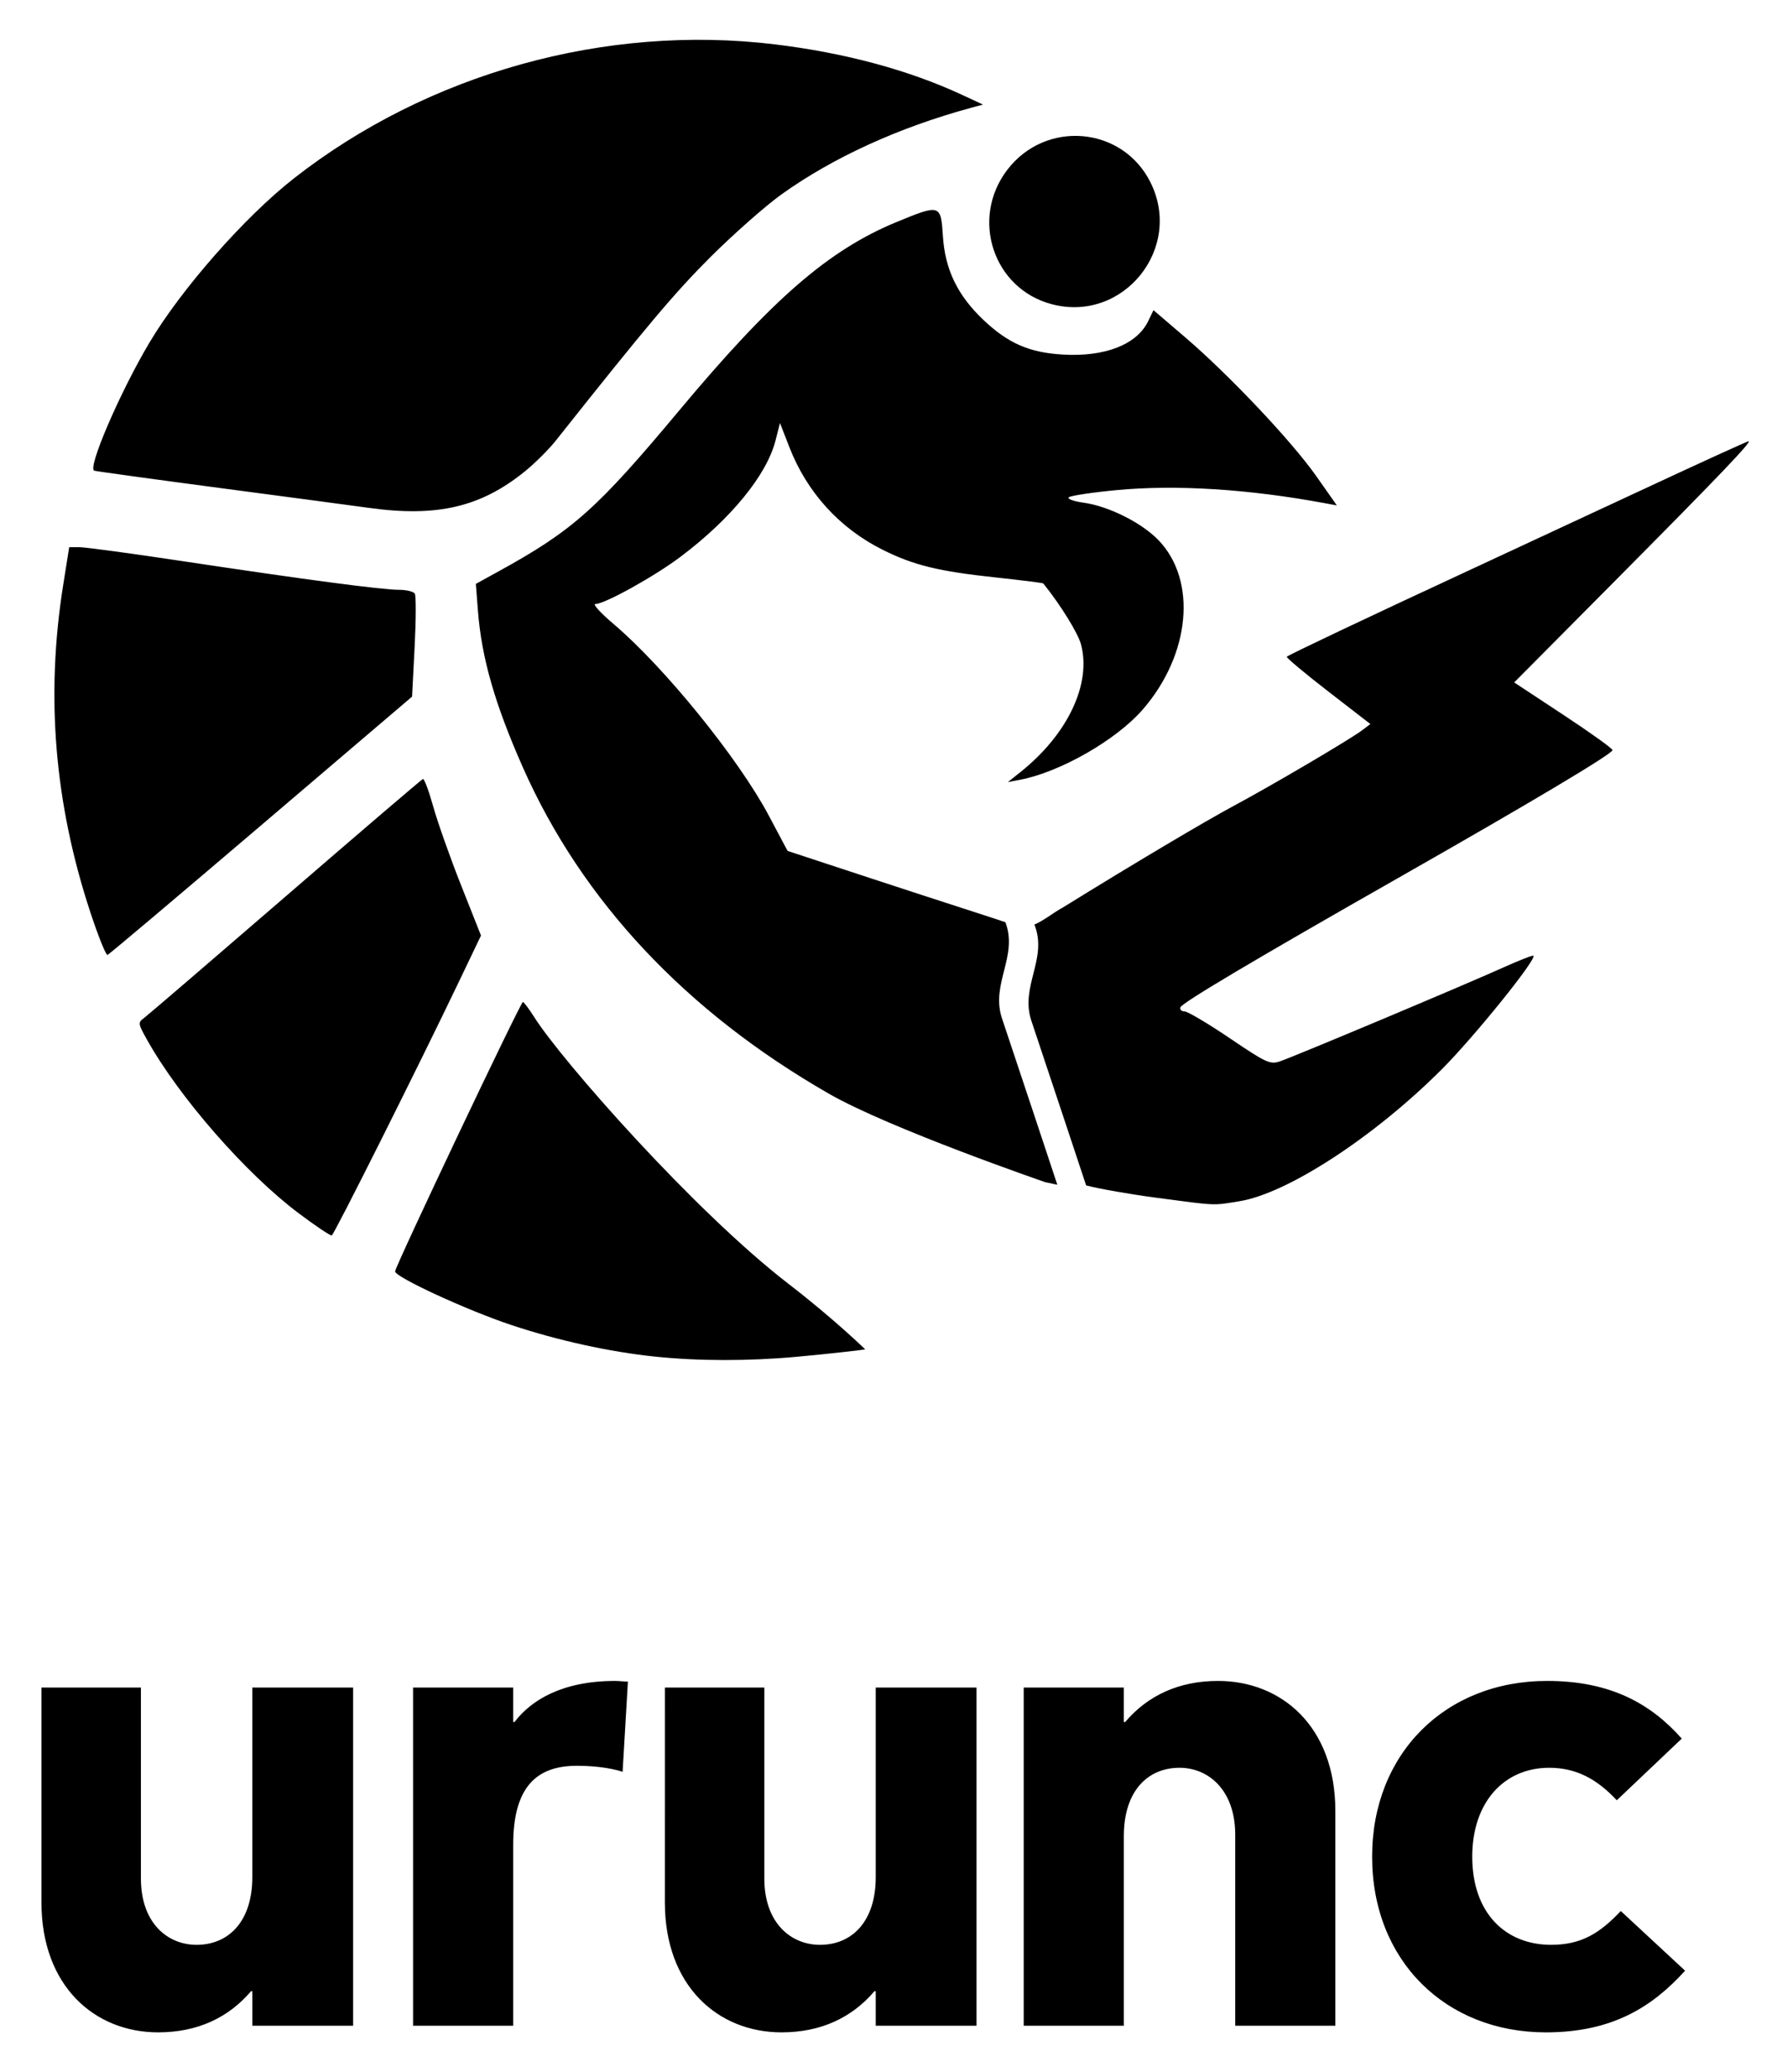
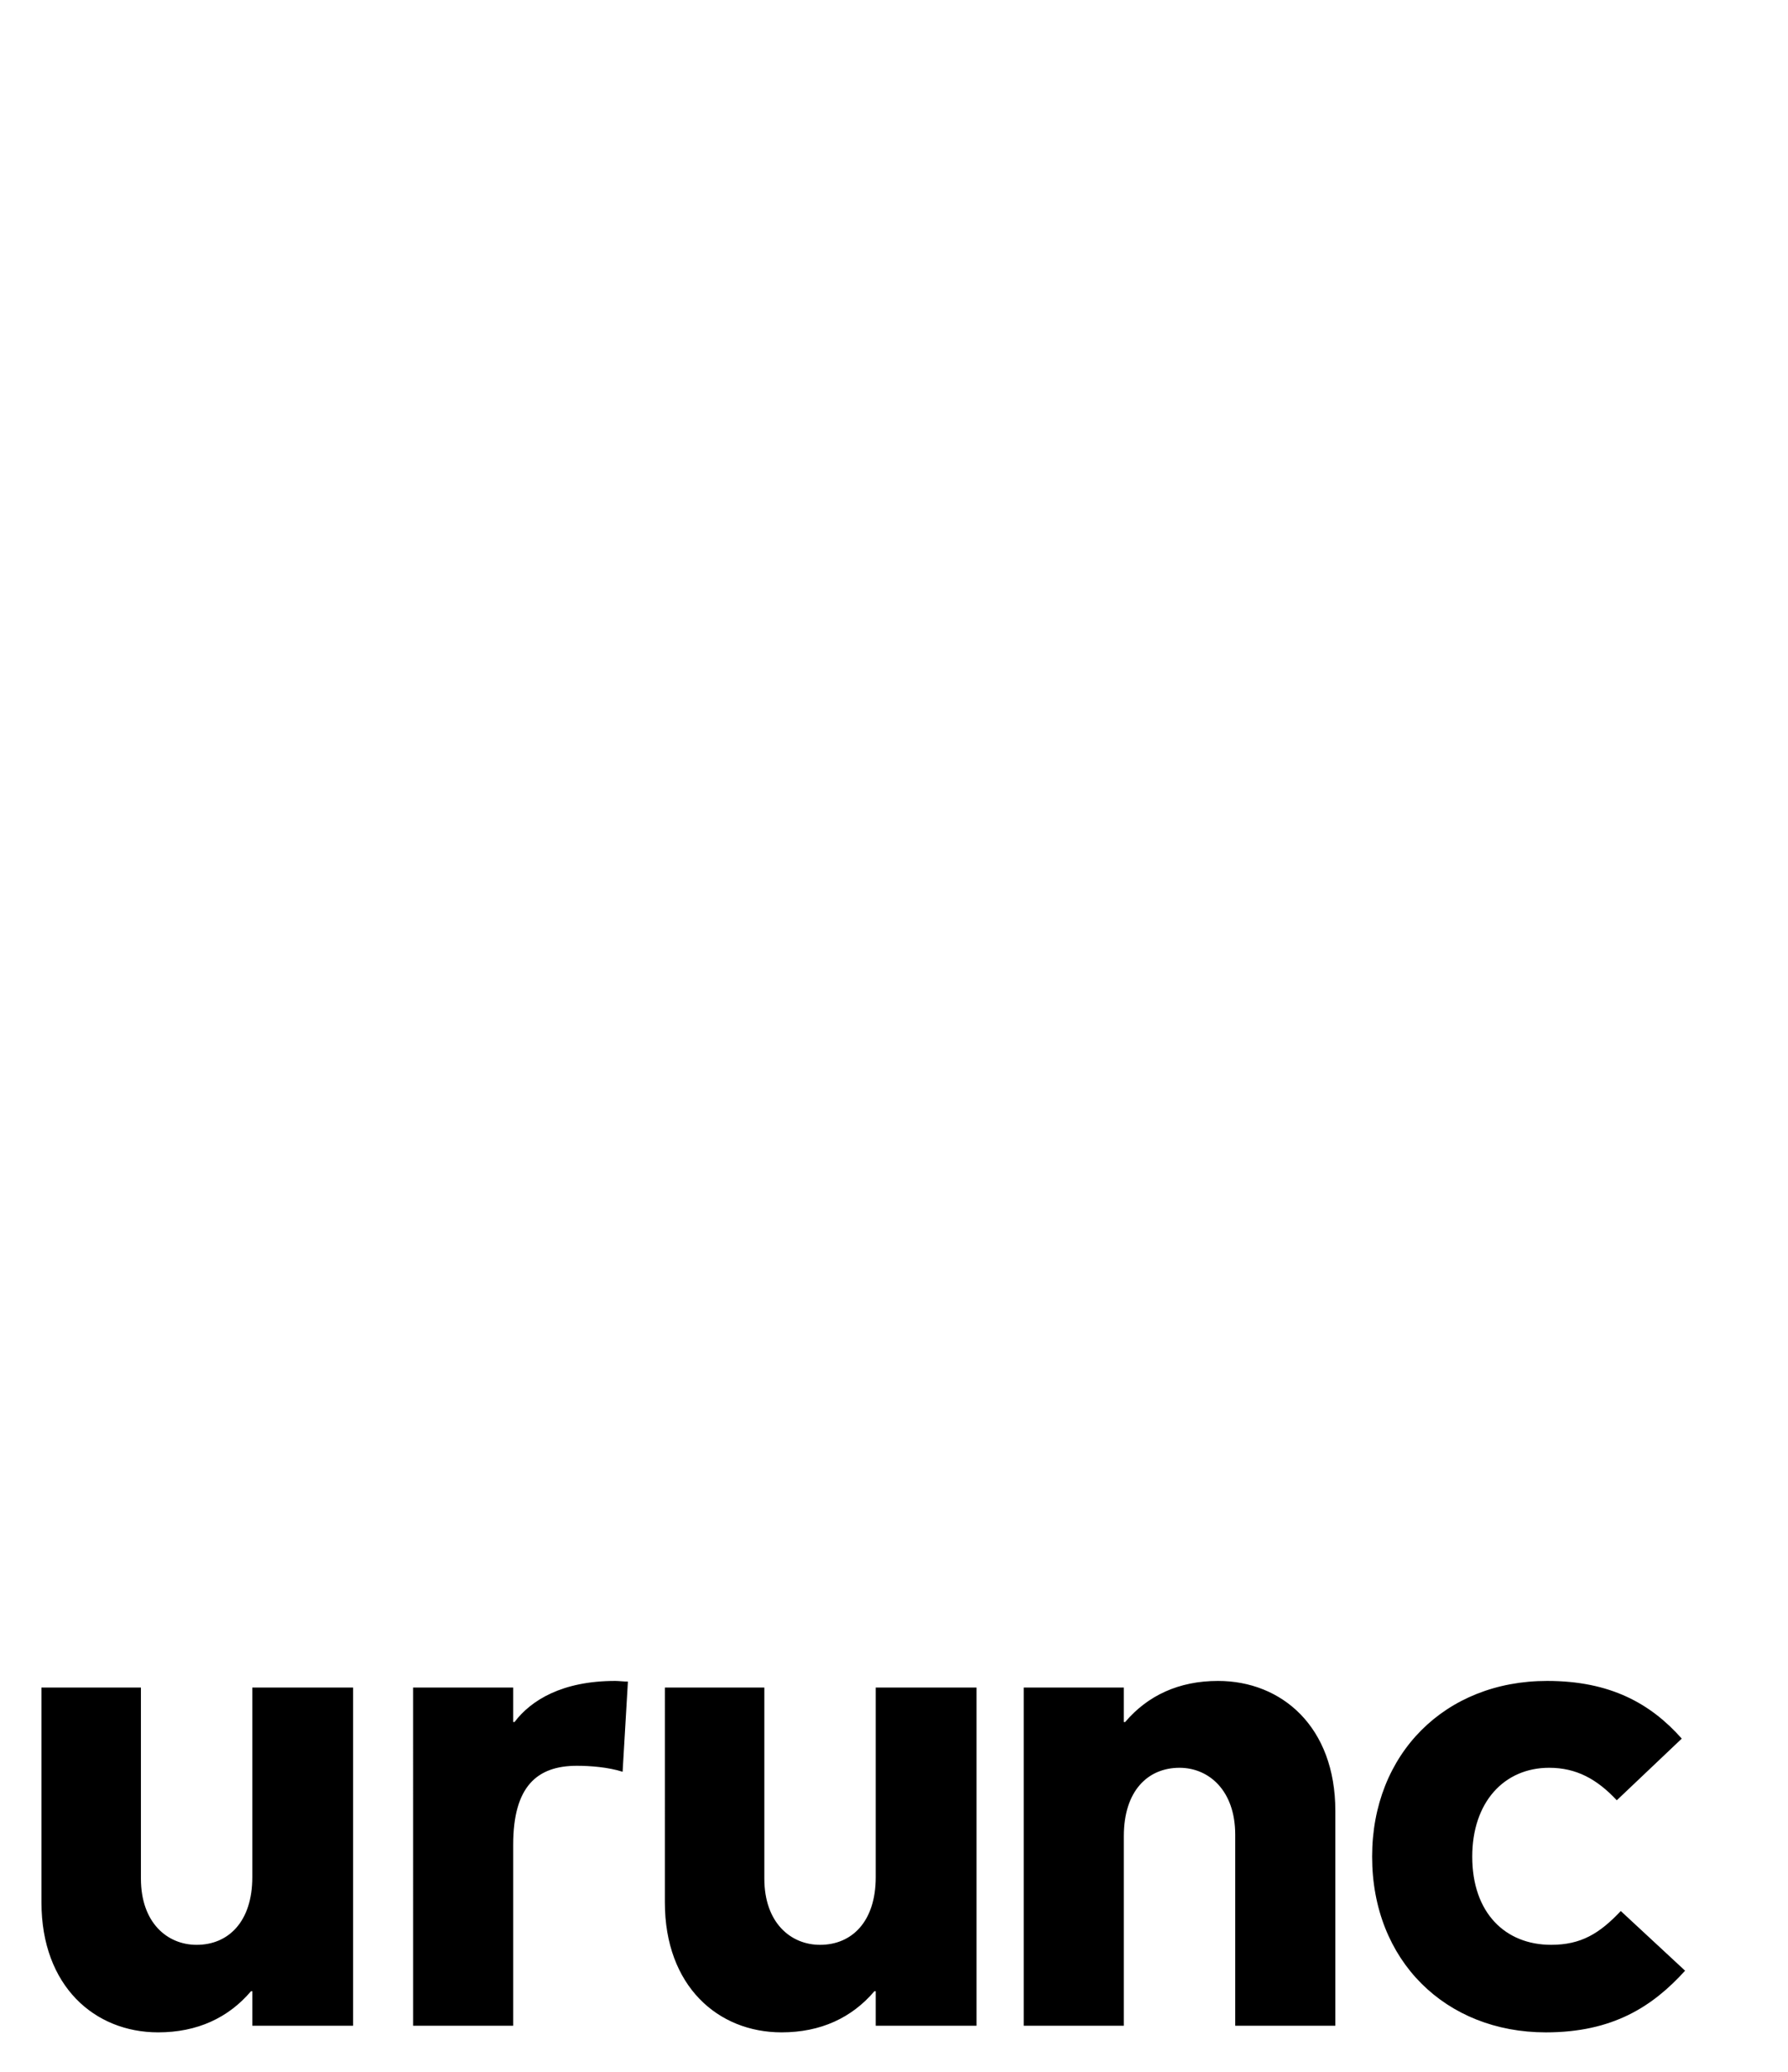
<svg xmlns="http://www.w3.org/2000/svg" role="img" viewBox="-3.27 -3.14 141.03 163.41">
  <defs>
-     <path d="M669.619 1145.631L.197 758.86V.795l669.422 391.51z" />
-     <path d="M668.321.089l668.464 391.629-668.464 391.629L.568 392.106z" />
-   </defs>
-   <path d="M48.377 103.859c-3.572-.373-7.657-1.272-11.307-2.487-3.503-1.166-9.176-3.782-9.176-4.232 0-.385 9.903-21.261 10.08-21.249.081.005.49.553.91 1.216 2.142 3.384 12.597 15.286 20.072 21.041 3.54 2.725 6.017 5.138 6.017 5.138.032.024-2.715.343-5.394.588-3.809.348-7.782.342-11.201-.015zm-28.081-11.298c-4.171-3.13-9.434-9.153-11.977-13.707-.712-1.275-.72-1.335-.216-1.711.287-.214 5.308-4.526 11.159-9.581 5.85-5.056 10.722-9.223 10.826-9.26.104-.037.469.939.812 2.17.343 1.231 1.331 4.024 2.196 6.207l1.573 3.97-1.755 3.667c-3.237 6.764-9.828 19.917-10.016 19.987-.103.039-1.273-.745-2.601-1.742zm58.871-2.461s-12.25-4.219-17.048-6.97C50.843 76.665 42.635 67.915 37.973 57.389c-2.209-4.988-3.257-8.639-3.545-12.351l-.165-2.125 1.789-.985c5.874-3.235 7.743-4.9 14.255-12.697 7.365-8.818 11.796-12.657 17.153-14.864 3.43-1.413 3.481-1.397 3.642 1.115.17 2.646 1.157 4.682 3.21 6.625 1.947 1.841 3.609 2.564 6.256 2.719 3.321.195 5.831-.788 6.724-2.633l.42-.868 2.483 2.124c3.465 2.963 8.417 8.206 10.352 10.959l1.628 2.316-.928-.172c-6.032-1.121-11.784-1.481-16.478-1.032-1.926.184-3.609.439-3.739.566-.13.127.396.317 1.169.423 1.955.269 4.56 1.568 5.888 2.937 3.094 3.188 2.544 9.07-1.255 13.413-2.083 2.381-6.487 4.897-9.629 5.501l-.981.189.981-.781c3.74-2.978 5.632-6.965 4.789-10.09-.242-.896-1.608-3.104-2.97-4.798-.035-.044-1.751-.26-3.814-.481-4.44-.475-6.412-.958-8.838-2.166-3.408-1.696-5.987-4.529-7.379-8.106l-.739-1.9-.356 1.388c-.697 2.721-3.516 6.169-7.486 9.157-2.067 1.556-5.984 3.729-6.721 3.729-.232 0 .417.711 1.441 1.58 4.007 3.4 9.843 10.601 12.231 15.091l1.489 2.802 6.501 2.139c5.67 1.866 10.555 3.421 10.683 3.488 1.01 2.688-1.16 4.833-.285 7.541 1.231 3.662 4.378 13.162 4.378 13.162zM3.857 68.818c-2.83-8.582-3.535-17.046-2.147-25.788l.478-3.012h.817c.449 0 4.121.498 8.16 1.107 9.628 1.451 15.7 2.255 17.025 2.255.589 0 1.156.136 1.259.303.103.166.096 2.062-.015 4.213l-.202 3.91L17.33 61.952c-6.545 5.581-11.999 10.183-12.119 10.228-.12.045-.729-1.468-1.354-3.362zm21.936-31.905c-.925-.129-6.094-.819-11.487-1.532-5.393-.713-9.957-1.342-10.141-1.397-.565-.168 2.02-6.174 4.337-10.076 2.522-4.247 7.518-9.93 11.407-12.976C30.499 2.638 44.512-1.264 57.873.362c5.51.67 10.528 2.023 14.709 3.965l1.681.781-.981.267c-5.678 1.545-10.849 3.909-14.912 6.818-1.251.896-3.763 3.111-5.582 4.923-2.818 2.808-4.989 5.383-12.219 14.497-.55.693-1.642 1.781-2.425 2.417-3.491 2.833-6.949 3.639-12.352 2.883zm53.884-16.062c-4.607-1.225-6.431-6.744-3.501-10.59 3.014-3.957 9.052-3.452 11.279.942 2.649 5.227-2.127 11.151-7.777 9.648z" />
-   <path d="M134.65 31.663c-.097 0-3.832 1.704-8.299 3.786-4.467 2.082-10.745 5.003-13.951 6.49-7.732 3.587-14.024 6.57-14.172 6.718-.066.066 1.391 1.287 3.236 2.715l3.355 2.595-.651.493c-.935.708-7.154 4.37-10.089 5.94-2.27 1.215-8.015 4.63-13.504 8.03-.712.381-1.604 1.098-2.257 1.353.007.003.027.071.03.073 1.001 2.663-1.149 4.788-.283 7.471 1.218 3.625 4.329 13.014 4.334 13.03.926.255 3.588.715 5.441.96 4.967.657 4.5.637 6.653.288 3.793-.615 10.619-5.066 15.954-10.401 2.539-2.539 7.503-8.69 7.232-8.961-.056-.056-1.141.369-2.413.943-3.039 1.372-16.51 7.032-17.586 7.388-.778.258-1.067.124-3.96-1.831-1.717-1.16-3.317-2.109-3.556-2.109-.239 0-.387-.144-.329-.319.12-.36 5.77-3.715 17.567-10.429 10.237-5.827 16.517-9.576 16.517-9.862 0-.123-1.745-1.375-3.879-2.781l-3.878-2.558 7.859-7.914c8.2-8.258 10.926-11.107 10.628-11.107z" />
+     </defs>
  <g stroke-width=".265" text-anchor="middle" style="text-align:center">
    <path d="M-0 146.908c0 6.59 4.184 10.251 9.205 10.251 3.086 0 5.544-1.151 7.322-3.243h.105v2.72h7.95v-26.673H16.631v14.958c0 3.504-1.883 5.335-4.393 5.335-2.301 0-4.393-1.726-4.393-5.23v-15.062H-0zm29.312 9.728h7.897v-14.278c0-4.602 1.883-6.224 5.021-6.224 1.046 0 2.458.105 3.609.471l.418-7.113c-.314 0-.732-.052-.994-.052-4.184 0-6.642 1.517-7.95 3.243h-.105v-2.72h-7.897zm19.86-9.728c0 6.59 4.184 10.251 9.205 10.251 3.086 0 5.544-1.151 7.322-3.243h.105v2.72h7.95v-26.673h-7.95v14.958c0 3.504-1.883 5.335-4.393 5.335-2.301 0-4.393-1.726-4.393-5.23v-15.062h-7.845zM77.476 129.963v26.673h7.897v-14.958c0-3.556 1.883-5.387 4.393-5.387 2.301 0 4.393 1.778 4.393 5.282v15.063h7.897v-16.945c0-6.642-4.236-10.251-9.257-10.251-3.086 0-5.544 1.151-7.322 3.243h-.105v-2.72zm47.094 17.625c-1.674 1.778-3.138 2.667-5.492 2.667-3.609 0-6.224-2.51-6.224-6.956 0-4.289 2.51-7.008 6.067-7.008 2.144 0 3.766.889 5.335 2.563l5.125-4.864c-2.458-2.772-5.648-4.55-10.617-4.55-8.054 0-13.807 5.753-13.807 13.86 0 8.211 5.805 13.86 13.703 13.86 5.282 0 8.42-2.04 10.983-4.864z" />
  </g>
</svg>